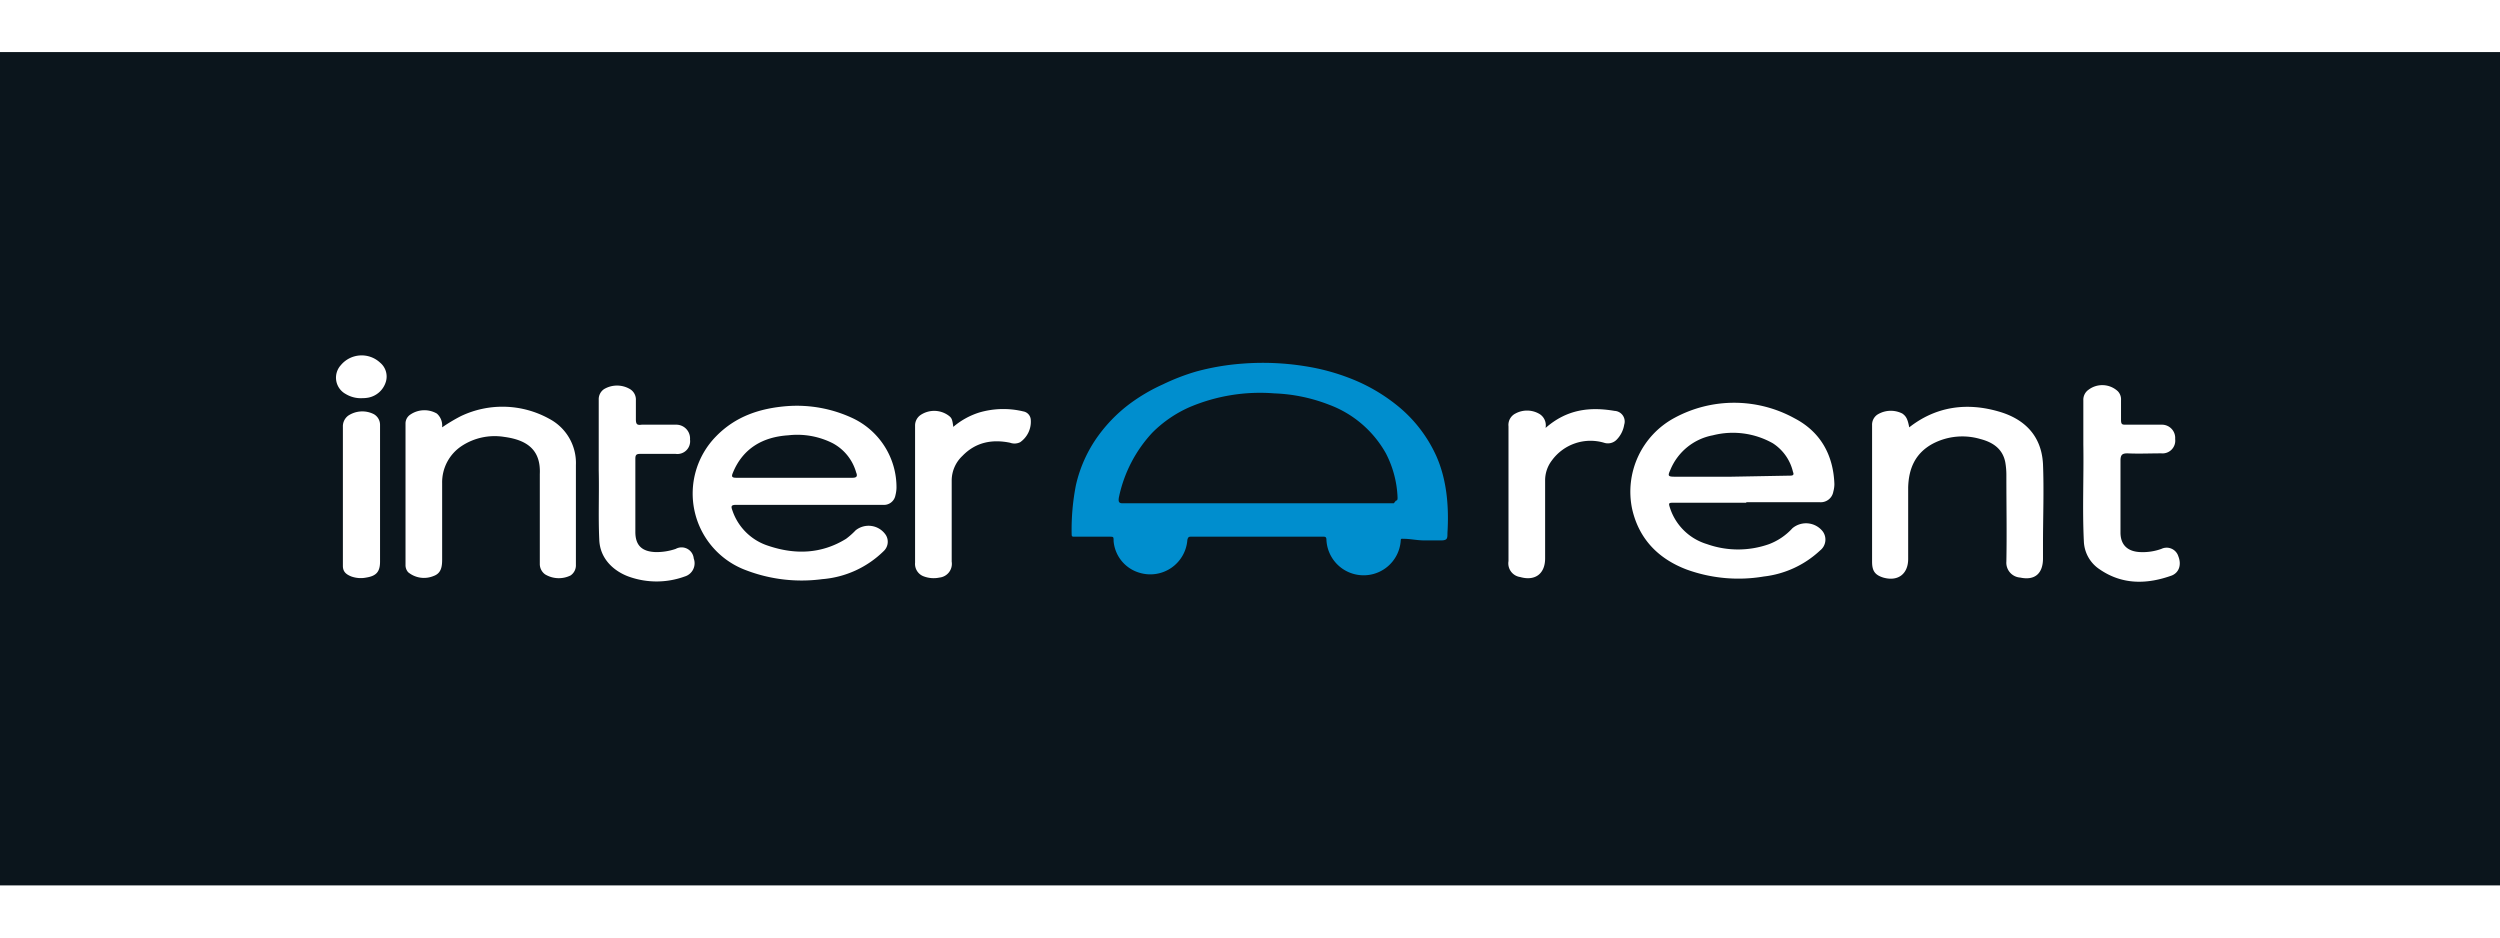
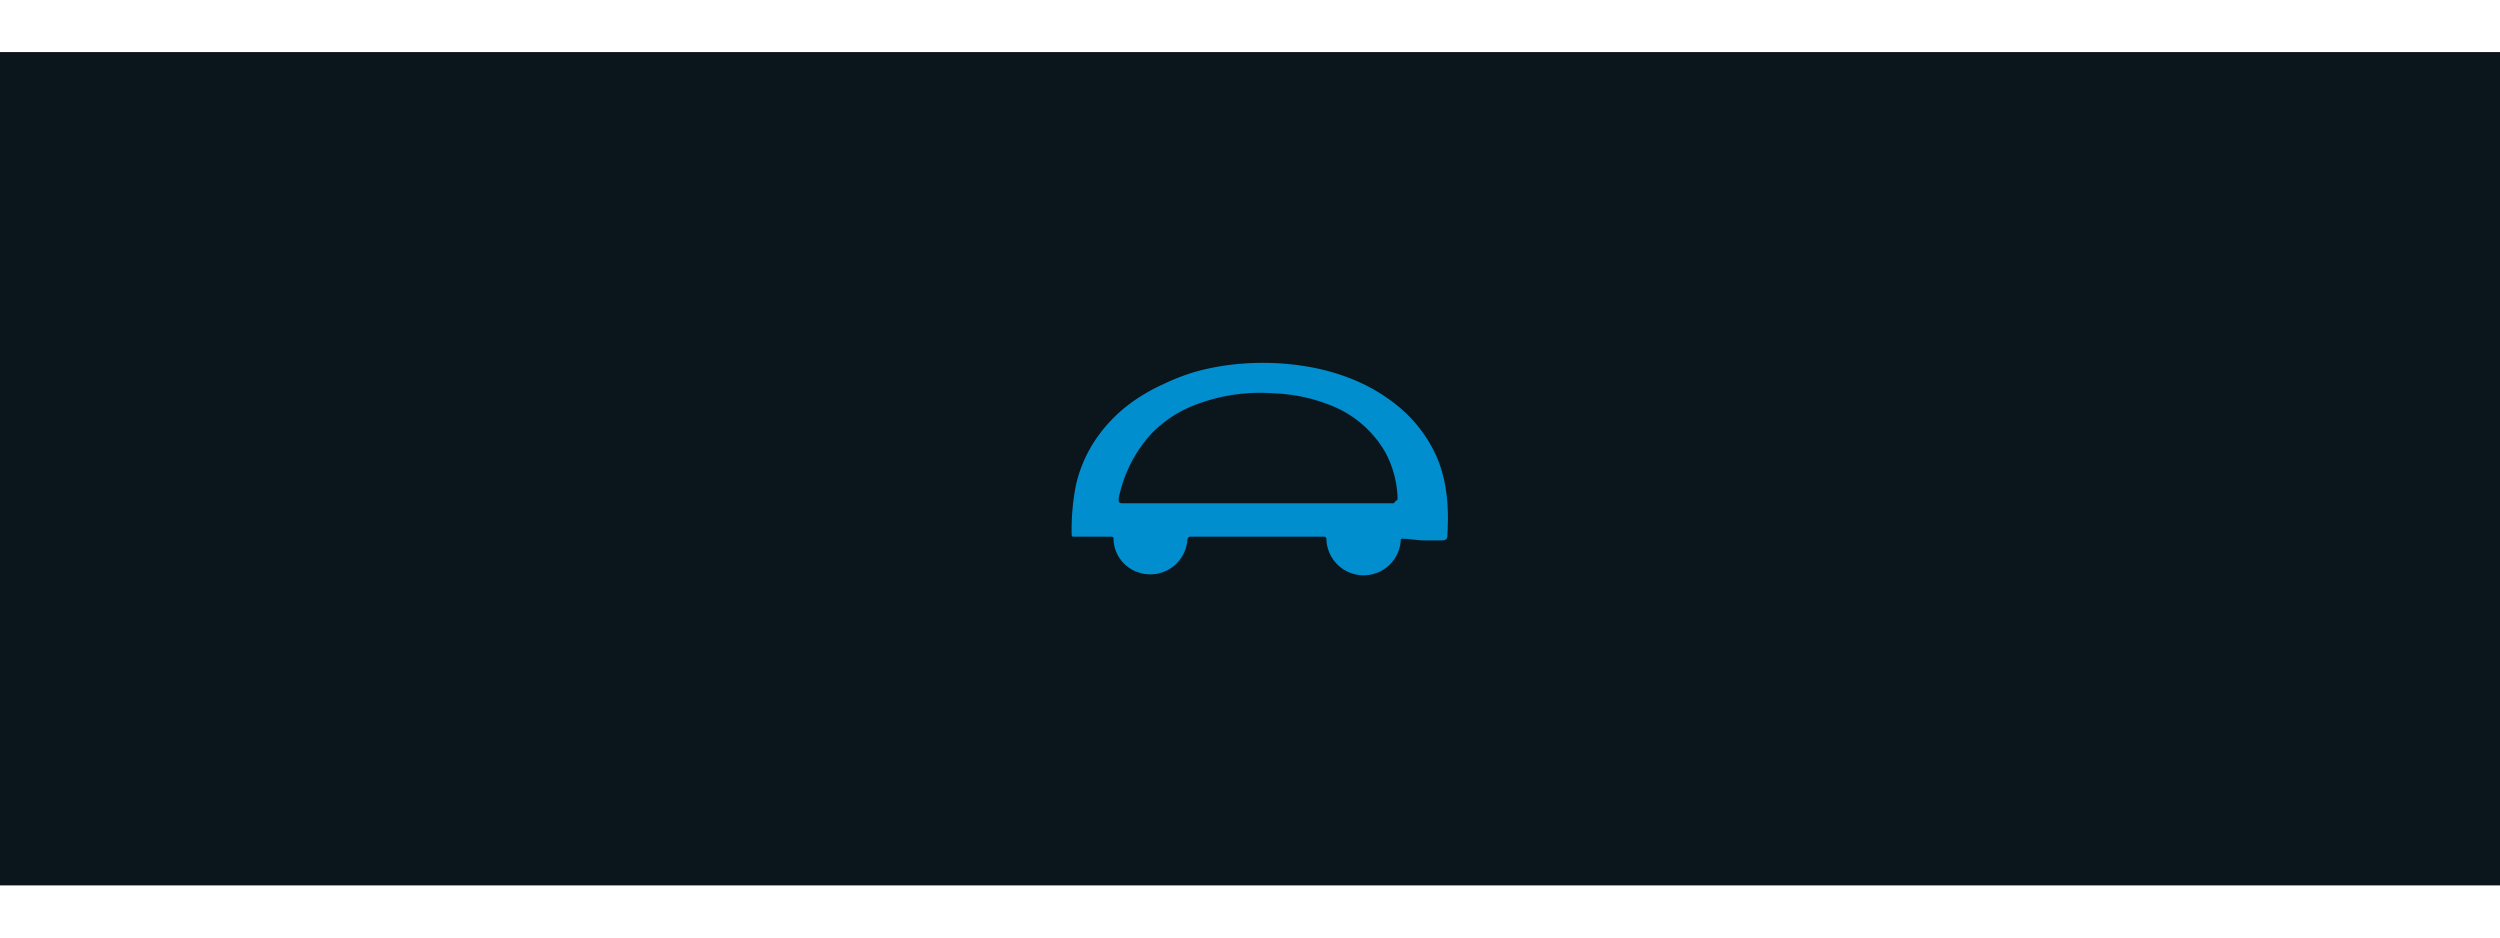
<svg xmlns="http://www.w3.org/2000/svg" class="interrent flex-auto ml1 mr1 mb3-m mb3 mb0-ns" style="width:120px;height:45px" viewBox="0 0 471 157">
  <path fill="#0b151c" d="M0 0h471v157H0z" />
  <path d="M268.3 92c-1.3 0-2.6-.3-3.8-.3-.4 0-.6-.1-.6.3a7 7 0 0 1-8 6.5 7 7 0 0 1-6-6.6c0-.4-.1-.6-.5-.6h-25.1c-.4 0-.5.2-.6.6a7 7 0 0 1-9 6.2 6.8 6.8 0 0 1-4.9-6c0-.8 0-.8-.8-.8h-6.5c-.5 0-.6 0-.6-.5a43.5 43.5 0 0 1 .8-9.2 25.4 25.4 0 0 1 4.2-9.3 28.4 28.4 0 0 1 5.5-5.7 33.4 33.4 0 0 1 6.7-4 40.4 40.4 0 0 1 6.2-2.4 45.7 45.7 0 0 1 8.7-1.5 50.2 50.2 0 0 1 12 .5 40.2 40.2 0 0 1 8.2 2.2 33.1 33.1 0 0 1 8.8 5 25.9 25.9 0 0 1 7.6 9.7c2 4.5 2.4 9.6 2.1 14.5 0 1 0 1.4-1.2 1.4zM237 85h25.6l.4-.5c.3 0 .3-.3.3-.6a19.6 19.6 0 0 0-2.2-8.3 20.4 20.4 0 0 0-10.8-9.2 31.5 31.5 0 0 0-10.2-2.1 34 34 0 0 0-16 2.6 23 23 0 0 0-7 4.8 25.5 25.5 0 0 0-6.3 12.2c-.1.6-.1 1.1.6 1.1z" fill="#008ece" />
-   <path fill="#fff" d="M329 84.9h-13.5c-1.2 0-1.2 0-.8 1.2a10.5 10.5 0 0 0 6.9 6.6 17.5 17.5 0 0 0 11.7 0 11.5 11.5 0 0 0 4.4-3 4 4 0 0 1 5.7.6 2.6 2.6 0 0 1-.5 3.6 18.6 18.6 0 0 1-10.6 4.9 28.6 28.6 0 0 1-14.5-1.3c-5.3-2-9-5.7-10.3-11.4a15.8 15.8 0 0 1 8-17.2 23.6 23.6 0 0 1 22.6.1c4.8 2.5 7.3 6.8 7.5 12.4a5.5 5.5 0 0 1-.2 1.4 2.4 2.4 0 0 1-2.6 2H329m-2.9-4.8l11-.2c.5 0 1 0 .7-.7a8.8 8.8 0 0 0-3.8-5.4 15.3 15.3 0 0 0-11.3-1.5 10.8 10.8 0 0 0-8 6.5c-.5 1.1-.5 1.3.8 1.3zM359.7 70.7c5.1-4 10.9-4.7 16.8-3 4.6 1.3 8.1 4.3 8.4 9.9.2 5 0 10 0 15.1v2.7c0 2.8-1.5 4.2-4.3 3.6a2.8 2.8 0 0 1-2.6-3c.1-5.4 0-10.7 0-16.1a14.3 14.3 0 0 0-.2-2.6c-.5-2.6-2.4-3.8-4.7-4.4a12 12 0 0 0-9 .9c-3.3 1.8-4.5 4.7-4.6 8.2v13.5c0 2.8-1.9 4.3-4.7 3.5-1.6-.5-2.1-1.3-2.1-3V70.3a2.3 2.3 0 0 1 1-2 4.8 4.8 0 0 1 4.7-.2c.7.5 1 1 1.3 2.6M399.5 84v6.5c0 2.5 1.5 3.6 3.7 3.7a10.3 10.3 0 0 0 4-.6 2.3 2.3 0 0 1 3.2 1.4c.6 1.5.2 3-1.2 3.6-4.7 1.7-9.4 1.8-13.7-1.2a6.6 6.6 0 0 1-2.9-5.2c-.3-6.1 0-12.2-.1-18.3v-8.3a2.3 2.3 0 0 1 1-2 4.3 4.3 0 0 1 5.5.3 2.2 2.2 0 0 1 .6 1.7v3.7c0 .8.2.9.8.9h6.8a2.5 2.5 0 0 1 2.6 2.7 2.4 2.4 0 0 1-2.6 2.7c-2.1 0-4.2.1-6.4 0-1 0-1.3.3-1.3 1.4v7zM291.2 70.8c4-3.5 8.3-4 13-3.2a2 2 0 0 1 1.8 2.6 5.2 5.2 0 0 1-1.5 2.9 2.3 2.3 0 0 1-2.3.5 9 9 0 0 0-9.8 3.3 6.2 6.2 0 0 0-1.3 3.8v14.7c0 2.9-1.9 4.3-4.7 3.5a2.6 2.6 0 0 1-2.2-3V70.5a2.4 2.4 0 0 1 1.3-2.4 4.6 4.6 0 0 1 4.4 0 2.5 2.5 0 0 1 1.3 2.6M152.5 85.3h-13.8c-1 0-1 .3-.7 1.1a10.5 10.5 0 0 0 6.7 6.6c5 1.7 10 1.6 14.7-1.3a14 14 0 0 0 1.8-1.6 3.9 3.9 0 0 1 5.7.9 2.4 2.4 0 0 1-.4 3 18.6 18.6 0 0 1-11.6 5.3 29.3 29.3 0 0 1-14.4-1.7 15.4 15.4 0 0 1-5.6-25.2c3.7-3.8 8.3-5.3 13.4-5.7a24.8 24.8 0 0 1 12.4 2.3 14.4 14.4 0 0 1 8.2 13.1 6.4 6.4 0 0 1-.2 1.4 2.2 2.2 0 0 1-2.4 1.8h-13.8m-2.9-5.1h11c.8 0 1-.3.7-1a9 9 0 0 0-4.4-5.5 14.8 14.8 0 0 0-8.4-1.5c-4.7.3-8.5 2.4-10.4 7-.3.7-.3 1 .6 1h11M83.3 70.7a32 32 0 0 1 3.5-2.1 18.2 18.2 0 0 1 16.7.5 9.4 9.4 0 0 1 5 8.7v18.8a2.3 2.3 0 0 1-1 2 5 5 0 0 1-4.8-.2 2.4 2.4 0 0 1-1-2V80.7v-1.2c.2-4.4-2.2-6.4-6.7-7a11.3 11.3 0 0 0-8 1.7 8.2 8.2 0 0 0-3.7 7v14.4c0 1.4-.2 2.6-1.6 3.1a4.7 4.7 0 0 1-4.8-.7 2 2 0 0 1-.5-1.4V70a2 2 0 0 1 .9-1.7 4.7 4.7 0 0 1 5-.2 3 3 0 0 1 1 2.5 M112.8 78.8V65.5a2.3 2.3 0 0 1 1-2 4.8 4.8 0 0 1 4.9 0 2.3 2.3 0 0 1 1.1 2.1v3.6c0 1 .3 1.1 1.1 1h6.4A2.6 2.6 0 0 1 130 73a2.4 2.4 0 0 1-2.7 2.7h-6.7c-.7 0-.9.2-.9.9v13.8c0 2.5 1.2 3.7 3.8 3.8a11.2 11.2 0 0 0 3.8-.6 2.3 2.3 0 0 1 3.4 1.8 2.6 2.6 0 0 1-1.7 3.4 15.5 15.5 0 0 1-10.6 0c-2.7-1-5.4-3.3-5.5-7-.2-4.3 0-8.6-.1-13M179.5 70.7a14 14 0 0 1 5-2.8 16.1 16.1 0 0 1 8.3-.2 1.7 1.7 0 0 1 1.4 1.6 4.7 4.7 0 0 1-2 4.2 2.4 2.4 0 0 1-1.9.1c-3.4-.7-6.5-.1-9 2.5a6.4 6.4 0 0 0-2 4.5V96a2.6 2.6 0 0 1-2.3 3 5.3 5.3 0 0 1-2.9-.2 2.5 2.5 0 0 1-1.7-2.6V70.4a2.4 2.4 0 0 1 1-2 4.6 4.6 0 0 1 5.2 0c.7.5.8.7 1 2.2M64.6 84V70.6a2.5 2.5 0 0 1 1-2.1 4.8 4.8 0 0 1 4.8-.3 2.3 2.3 0 0 1 1.2 2V96c0 1.9-.7 2.7-2.6 3a5.3 5.3 0 0 1-2.8-.2c-1-.4-1.6-.9-1.6-2V83.9zM68.3 65.2a5.5 5.5 0 0 1-3.2-.8 3.5 3.5 0 0 1-.9-5.4 5.1 5.1 0 0 1 7.4-.5 3.4 3.4 0 0 1 1.1 3.6 4.3 4.3 0 0 1-3.3 3 6.2 6.2 0 0 1-1 .1" />
</svg>